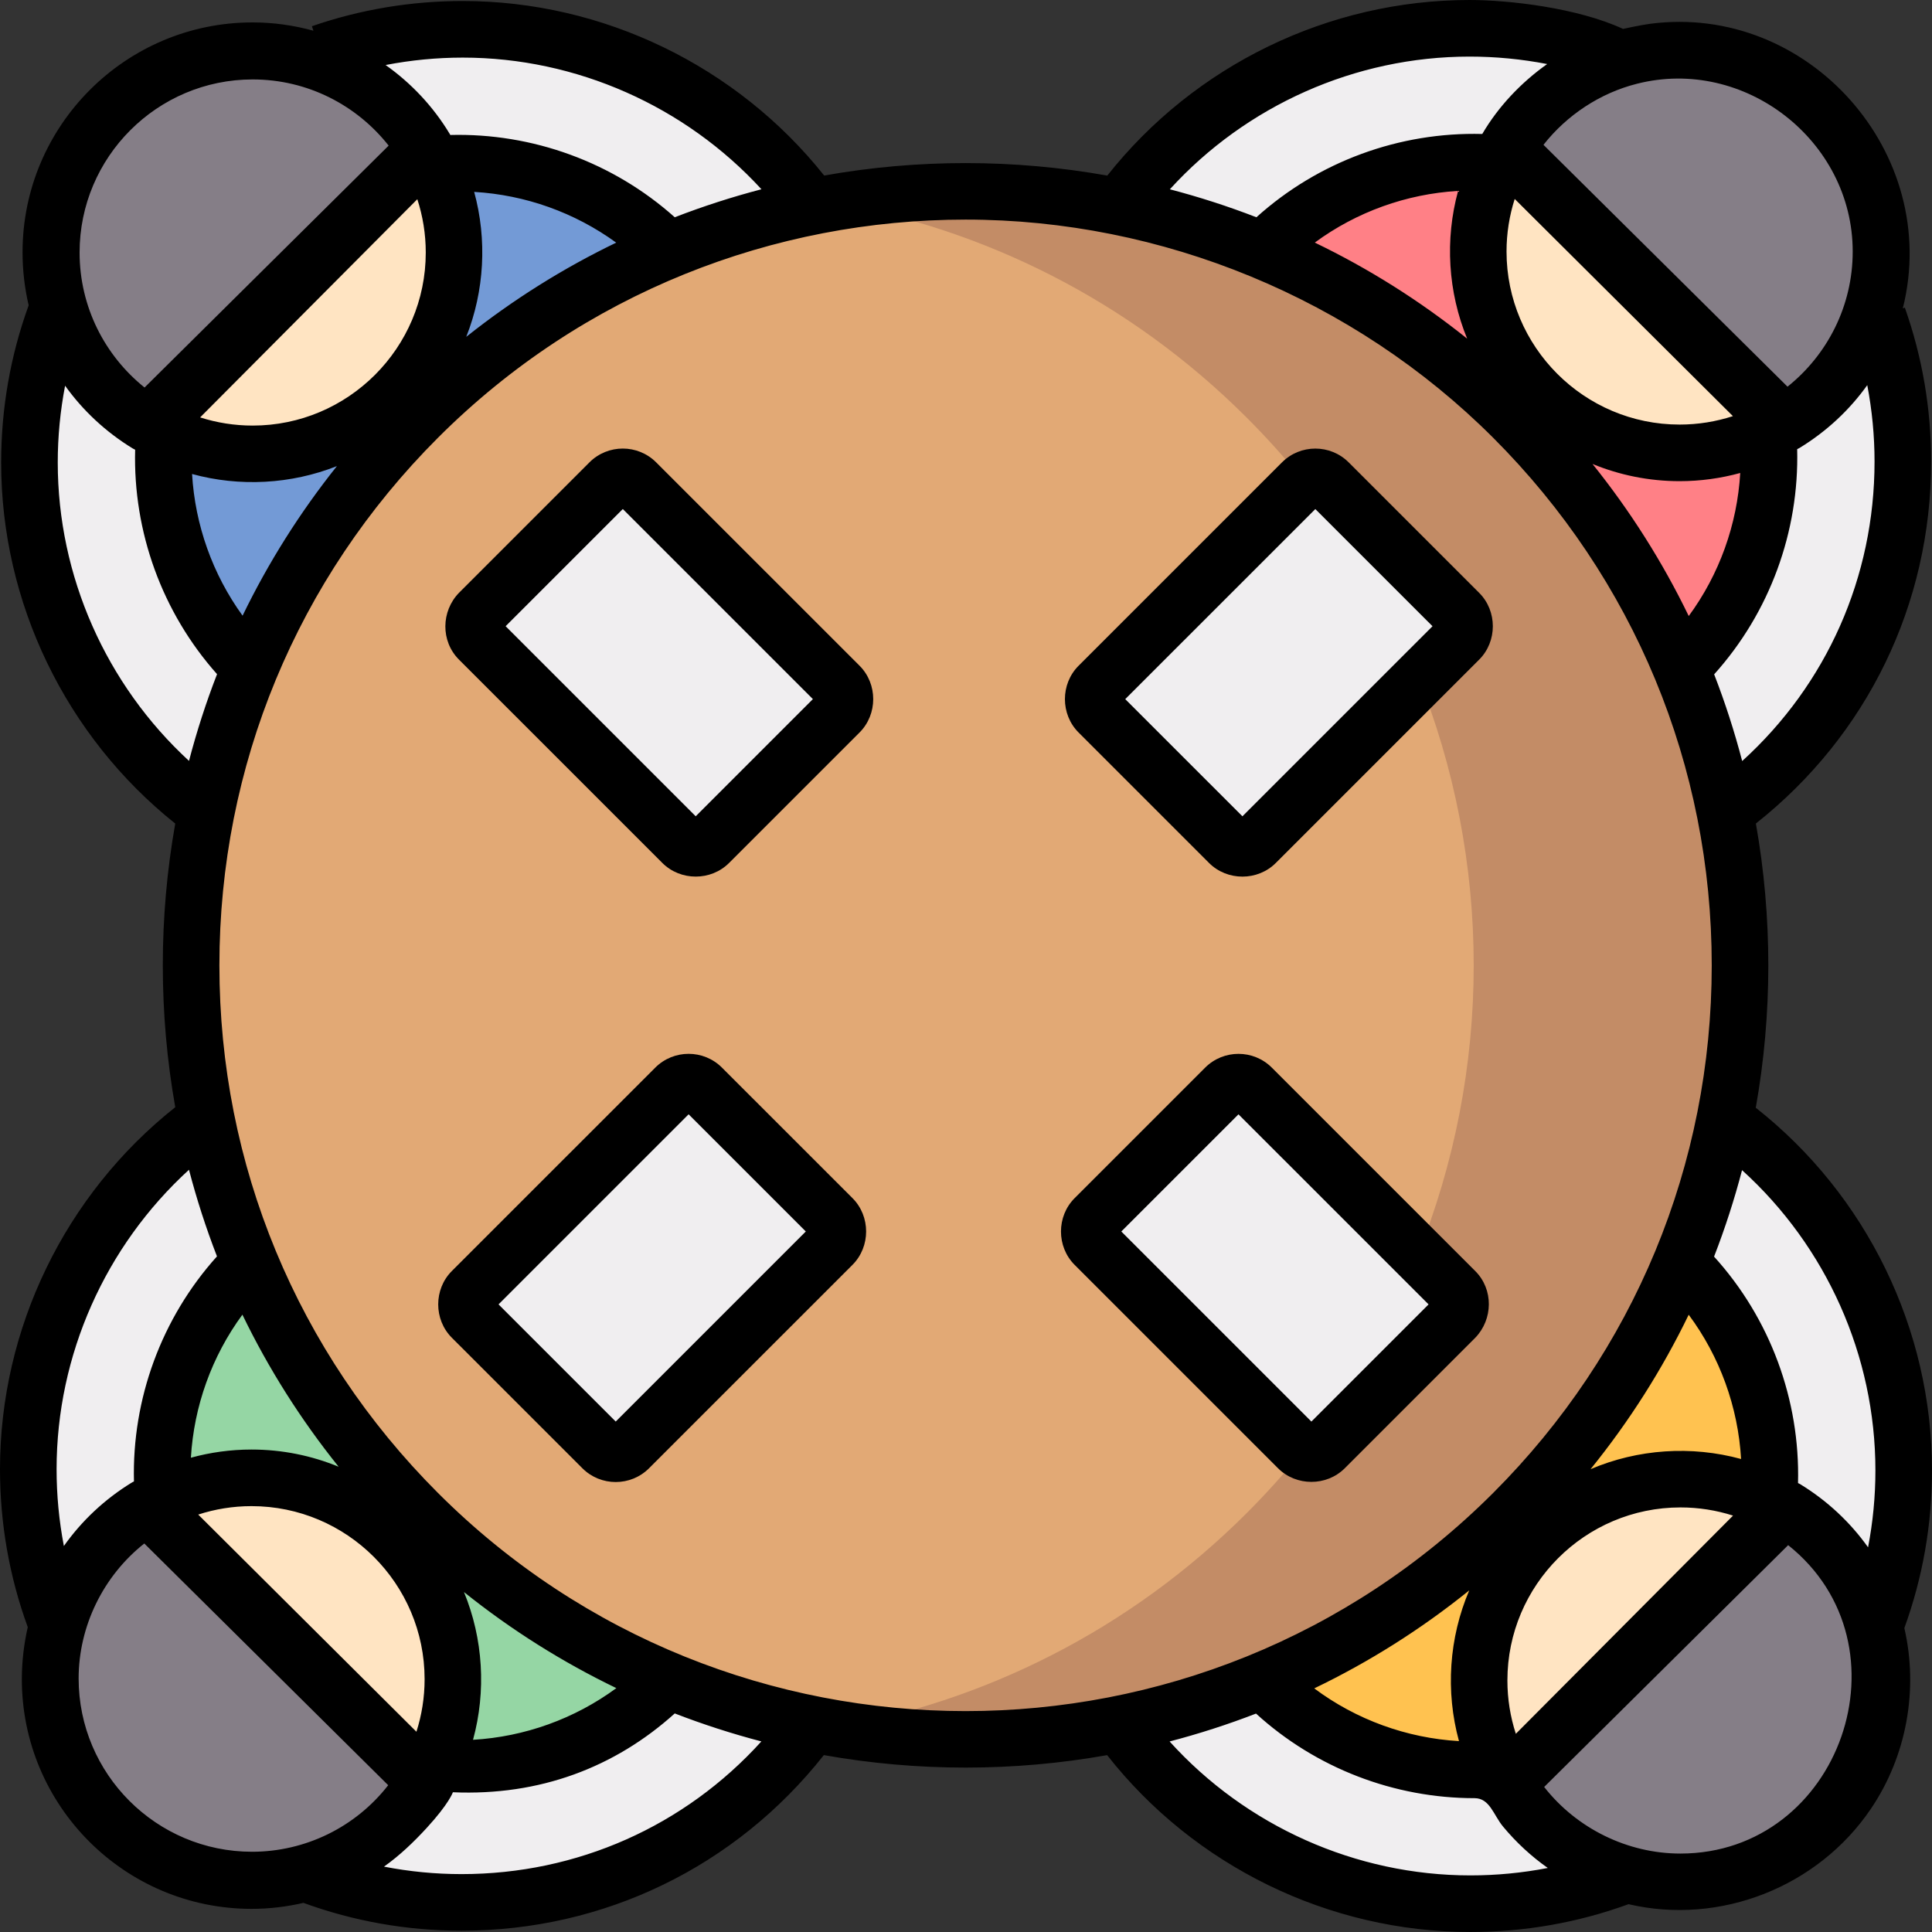
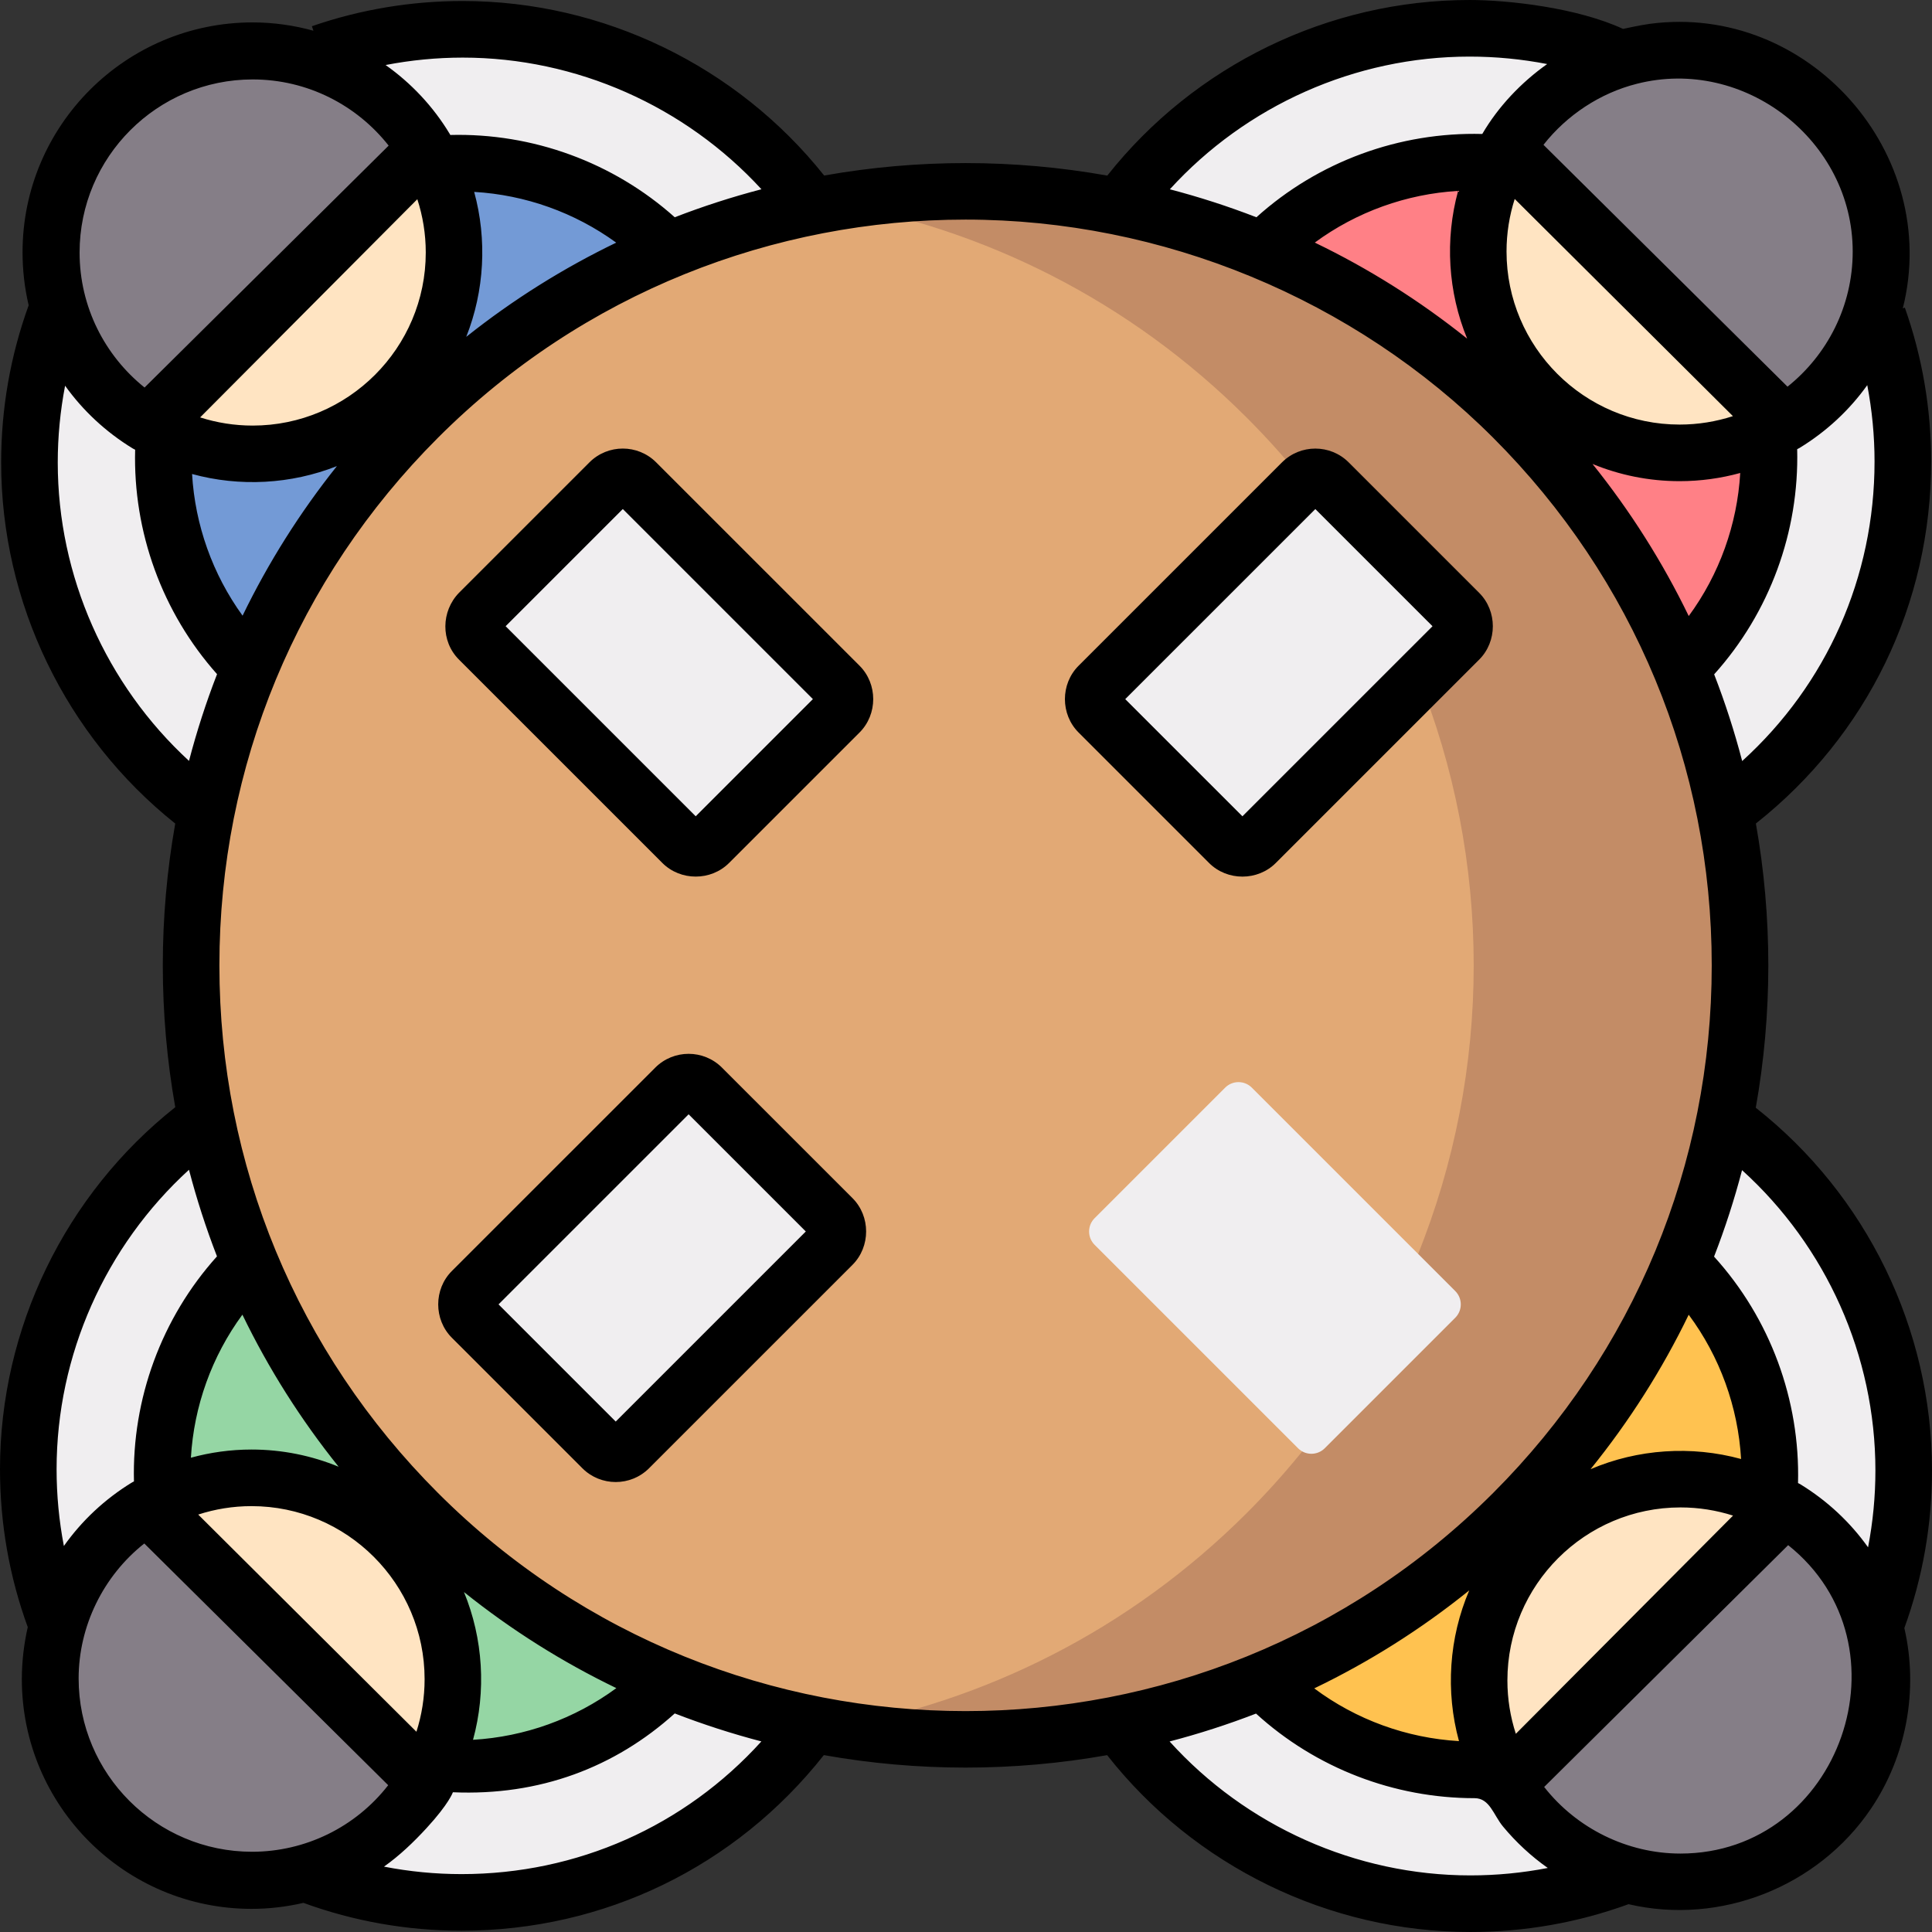
<svg xmlns="http://www.w3.org/2000/svg" version="1.1" id="Capa_1" x="0px" y="0px" viewBox="0 0 512.078 512.078" style="enable-background:new 0 0 512.078 512.078;" xml:space="preserve" width="512" height="512">
  <rect x="0" y="0" width="512.078" height="512.078" fill="#333333" stroke="none" />
  <g>
    <path style="fill:#F0EEF0;" d="M295.463,455.666c20.774,29.582,55.153,48.917,94.048,48.917   c63.423,0,114.838-51.411,114.838-114.829c0-40.012-20.466-75.244-51.501-95.8L295.463,455.666z" />
    <path style="fill:#F0EEF0;" d="M216.693,455.666c-20.774,29.582-55.153,48.917-94.048,48.917   c-63.423,0-114.838-51.411-114.838-114.829c0-40.012,20.466-75.244,51.501-95.8L216.693,455.666z" />
    <path style="fill:#F0EEF0;" d="M216.693,56.418C195.919,26.836,161.54,7.501,122.645,7.501C59.222,7.501,7.807,58.911,7.807,122.33   c0,40.012,20.466,75.244,51.501,95.8L216.693,56.418z" />
    <g>
      <g>
        <g>
          <g>
            <g>
              <path style="fill:#FFC250;" d="M446.164,335.368c17.199,17.198,24.73,40.401,22.595,62.859l-70.698,70.55        c-22.41,2.085-45.546-5.452-62.705-22.609" />
            </g>
          </g>
        </g>
        <g>
          <ellipse style="fill:#FFE4C2;" cx="445.413" cy="445.417" rx="53.377" ry="53.373" />
        </g>
        <g>
          <g>
            <g>
              <path style="fill:#739AD6;" d="M66.221,176.977c-17.188-17.187-24.721-40.373-22.599-62.817l70.659-70.587        c22.423-2.098,45.578,5.436,62.748,22.605" />
            </g>
          </g>
        </g>
        <g>
          <ellipse style="fill:#FFE4C2;" cx="66.971" cy="66.928" rx="53.377" ry="53.373" />
        </g>
      </g>
      <g>
        <g>
          <g>
            <g>
              <path style="fill:#95D6A4;" d="M176.723,445.824c-17.124,17.122-40.201,24.663-62.569,22.621l-70.821-70.418        c-2.181-22.502,5.346-45.768,22.582-63.002" />
            </g>
          </g>
        </g>
        <g>
          <ellipse style="fill:#FFE4C2;" cx="66.665" cy="445.073" rx="53.377" ry="53.372" />
        </g>
        <path style="fill:#F0EEF0;" d="M295.463,56.418c20.774-29.582,55.153-48.917,94.048-48.917     c63.423,0,114.838,51.411,114.838,114.829c0,40.012-20.466,75.244-51.501,95.8L295.463,56.418z" />
        <g>
          <g>
            <g>
              <path style="fill:#FF8086;" d="M335.126,65.91c17.176-17.175,40.343-24.709,62.775-22.602l70.666,70.945        c2.008,22.332-5.536,45.361-22.633,62.456" />
            </g>
          </g>
        </g>
        <g>
          <ellipse style="fill:#FFE4C2;" cx="445.184" cy="66.661" rx="53.377" ry="53.372" />
        </g>
      </g>
      <path style="fill:#E2A975;" d="M110.775,401.004c-80.164-80.157-80.164-210.118,0-290.275s210.135-80.157,290.299,0    s80.164,210.118,0,290.275S190.939,481.161,110.775,401.004z" />
      <path style="fill:#C38C66;" d="M400.482,110.73c-49.019-49.015-116.66-68.051-180.15-57.122    c40.34,6.944,79.004,25.98,110.15,57.122c80.164,80.157,80.164,210.117,0,290.275c-31.145,31.143-69.81,50.179-110.15,57.122    c63.49,10.928,131.131-8.108,180.15-57.122C480.646,320.847,480.646,190.887,400.482,110.73z" />
      <g>
        <path style="fill:#F0EEF0;" d="M352.165,127.854l34.596,34.593c1.953,1.953,1.953,5.119,0,7.071l-53.919,53.915     c-1.953,1.952-5.118,1.952-7.071,0l-34.596-34.593c-1.953-1.953-1.953-5.119,0-7.071l53.919-53.915     C347.047,125.902,350.212,125.902,352.165,127.854z" />
        <path style="fill:#F0EEF0;" d="M385.717,349.268l-34.596,34.593c-1.953,1.952-5.118,1.952-7.071,0l-53.919-53.915     c-1.953-1.953-1.953-5.119,0-7.071l34.596-34.593c1.953-1.952,5.118-1.952,7.071,0l53.919,53.915     C387.67,344.15,387.67,347.316,385.717,349.268z" />
        <path style="fill:#F0EEF0;" d="M159.66,383.855l-34.596-34.593c-1.953-1.953-1.953-5.119,0-7.071l53.919-53.915     c1.953-1.952,5.118-1.952,7.071,0l34.596,34.593c1.953,1.953,1.953,5.119,0,7.071l-53.919,53.915     C164.778,385.808,161.612,385.808,159.66,383.855z" />
        <path style="fill:#F0EEF0;" d="M126.944,162.441l34.596-34.593c1.953-1.952,5.118-1.952,7.071,0l53.92,53.915     c1.953,1.953,1.953,5.119,0,7.071l-34.596,34.593c-1.953,1.952-5.118,1.952-7.071,0l-53.92-53.915     C124.991,167.56,124.991,164.394,126.944,162.441z" />
      </g>
    </g>
    <path style="fill:#857E87;" d="M66.94,13.439c-29.526,0-53.462,23.917-53.462,53.42c0,19.318,10.264,36.238,25.638,45.621   l73.704-73.046c0,0-1.531,0,0,0C103.479,23.864,86.43,13.439,66.94,13.439z" />
    <path style="fill:#857E87;" d="M66.804,498.309c-29.526,0-53.462-23.917-53.462-53.42c0-19.318,10.264-36.238,25.638-45.621   l73.704,73.046c0,0-1.531,0,0,0C103.342,487.884,86.294,498.309,66.804,498.309z" />
    <path style="fill:#857E87;" d="M445.357,498.79c29.526,0,53.462-23.917,53.462-53.42c0-19.318-10.264-36.238-25.638-45.621   l-73.704,73.046c0,0,1.531,0,0,0C408.819,488.365,425.867,498.79,445.357,498.79z" />
    <path style="fill:#857E87;" d="M445.233,13.288c29.526,0,53.462,23.917,53.462,53.42c0,19.318-10.264,36.238-25.638,45.621   l-73.704-73.046c0,0,1.531,0,0,0C408.694,23.713,425.743,13.288,445.233,13.288z" />
  </g>
  <g>
    <path d="M357.468,122.551C357.468,122.551,357.468,122.551,357.468,122.551c-4.874-4.873-12.803-4.873-17.677,0l-53.918,53.914   c-4.82,4.818-4.821,12.86-0.001,17.68l34.596,34.593c4.811,4.811,12.866,4.81,17.677,0l53.92-53.916   c4.817-4.819,4.818-12.86-0.001-17.678L357.468,122.551z M329.306,216.362l-31.06-31.057l50.383-50.38l31.06,31.057   L329.306,216.362z" />
-     <path d="M337.1,282.979c-4.873-4.873-12.803-4.873-17.677,0l-34.595,34.593c-4.82,4.818-4.818,12.86,0,17.679l53.92,53.915   c4.811,4.811,12.866,4.81,17.677,0l34.596-34.593c4.726-4.889,4.867-12.813,0-17.679L337.1,282.979z M347.586,376.79l-50.384-50.38   l31.06-31.057l50.383,50.379L347.586,376.79z" />
    <path d="M191.357,282.973c-4.873-4.873-12.803-4.873-17.677,0l-53.918,53.914c-4.82,4.818-4.821,12.86-0.001,17.68l34.596,34.593   c0,0,0,0,0,0c2.437,2.437,5.637,3.654,8.838,3.654s6.402-1.218,8.839-3.654l53.92-53.916c4.817-4.818,4.818-12.86,0-17.678   L191.357,282.973z M163.195,376.784l-31.06-31.057l50.384-50.38l31.06,31.057L163.195,376.784z" />
    <path d="M173.913,122.545c-4.873-4.873-12.803-4.873-17.677,0l-34.595,34.593c-4.73,4.888-4.864,12.813,0,17.679l53.92,53.915   c4.811,4.811,12.866,4.81,17.677,0l34.596-34.593c4.819-4.819,4.819-12.86,0-17.679L173.913,122.545z M184.399,216.356   l-50.384-50.38l31.06-31.057l50.383,50.379L184.399,216.356z" />
    <path d="M504.75,431.518c4.858-13.367,7.328-27.412,7.328-41.77c0-37.527-17.358-73.015-46.708-96.141   c4.425-24.853,4.434-50.479,0.027-75.335c29.547-23.37,46.452-58.201,46.452-95.942c0-13.991-2.345-27.715-6.969-40.791   c-0.18,0.064-0.36,0.127-0.54,0.191c10.331-41.086-25.049-80.994-67.074-75.41c-2.404,0.314-7.075,1.341-7.075,1.341   c-12.152-5.622-30.331-7.66-40.681-7.66c-37.387,0-72.895,17.311-96.018,46.539c-24.804-4.414-50.243-4.42-75.049-0.016   c-23.115-29.038-58.602-46.257-95.799-46.257c-13.696,0-27.146,2.248-39.977,6.683l0.414,1.199   c-5.207-1.443-10.631-2.21-16.142-2.21c-33.615,0-60.962,27.328-60.962,60.92c0,4.811,0.557,9.522,1.621,14.064   c-4.835,13.339-7.292,27.349-7.292,41.673c0,37.19,17.161,72.568,46.142,95.692c-4.396,24.803-4.395,50.374,0.004,75.176   C17.277,316.589,0,352.058,0,389.404c0,14.401,2.475,28.47,7.356,41.865c-1.022,4.517-1.568,9.174-1.568,13.804   c0,33.565,27.309,60.872,60.877,60.872c4.733,0,9.335-0.561,13.76-1.587c13.41,4.892,27.498,7.375,41.913,7.375   c37.774,0,72.647-16.941,96.021-46.54c24.792,4.412,50.295,4.415,75.088,0.008c23.108,29.424,58.799,46.876,96.293,46.876   c14.413,0,28.497-2.482,41.902-7.371c24.324,5.681,50.26-4.604,64.24-25.282C505.322,465.483,508.53,447.919,504.75,431.518z    M445.385,491.289c-14.004-0.01-27.468-6.625-36.102-17.653l64.672-64.094C507.13,435.987,487.85,491.264,445.385,491.289z    M447.591,348.469c8.266,11.124,13.078,24.457,13.886,38.241c-13.147-3.601-27.361-2.658-39.9,2.699   C431.867,376.696,440.571,362.968,447.591,348.469z M401.773,459.545c-1.445-4.453-2.236-9.199-2.236-14.128   c0-25.295,20.58-45.873,45.877-45.873c4.855,0,9.534,0.764,13.929,2.168L401.773,459.545z M386.704,461.482   c-13.838-0.808-27.211-5.649-38.365-13.976c14.425-6.939,28.223-15.592,41.084-25.97   C384.049,434.087,383.097,448.318,386.704,461.482z M497.078,389.748c0,6.892-0.665,13.696-1.947,20.368   c-4.714-6.624-10.797-12.346-18.043-16.768c-0.168-0.103-0.348-0.172-0.522-0.26c0.569-22.013-7.358-43.608-22.254-60.023   c2.908-7.478,5.379-15.129,7.419-22.917C484.058,330.378,497.078,359.301,497.078,389.748z M496.849,122.33   c0,30.617-12.676,59.059-35.083,79.385c-2.041-7.81-4.515-15.483-7.428-22.982c14.732-16.376,22.557-37.812,22.004-59.68   c0.209-0.102,0.42-0.199,0.622-0.322c7.201-4.395,13.255-10.075,17.956-16.647C496.187,108.721,496.849,115.485,496.849,122.33z    M433.836,22.211c28.478-7.272,57.225,14.991,57.225,44.449c0,14.486-6.757,27.416-17.277,35.829L409.1,38.384   C415.286,30.508,424.111,24.665,433.836,22.211z M399.307,66.66c0-4.854,0.764-9.532,2.168-13.927l57.838,57.564   c-4.454,1.445-9.2,2.236-14.129,2.236C419.887,112.533,399.307,91.955,399.307,66.66z M388.872,89.76   c-12.661-10.147-26.22-18.634-40.387-25.462c11.074-8.149,24.308-12.895,37.987-13.698C382.942,63.49,383.782,77.399,388.872,89.76   z M445.184,127.533c5.561,0,10.945-0.764,16.067-2.168c-0.797,13.652-5.525,26.853-13.651,37.916   c-6.903-14.259-15.436-27.771-25.503-40.307C429.222,125.905,437.015,127.533,445.184,127.533z M389.51,15.001   c6.947,0,13.825,0.667,20.568,1.975c-6.871,4.868-12.952,11.254-17.2,18.535c-21.939-0.573-43.464,7.287-59.864,22.076   c-7.529-2.914-15.189-5.386-22.944-7.413C330.296,27.97,359.201,15.001,389.51,15.001z M122.645,15.268   c30.123,0,58.966,12.876,79.18,34.895c-7.768,2.029-15.441,4.503-22.982,7.422c-16.353-14.611-37.706-22.363-59.486-21.81   c-0.048-0.086-0.091-0.175-0.142-0.258c-4.389-7.296-10.227-13.482-17.011-18.284C108.905,15.94,115.736,15.268,122.645,15.268z    M64.295,163.187c-7.958-10.985-12.596-24.05-13.387-37.553c12.622,3.457,26.218,2.724,38.388-2.092   C79.449,135.891,71.085,149.178,64.295,163.187z M38.316,102.713c-10.488-8.414-17.221-21.325-17.221-35.786   c0-25.294,20.58-45.872,45.876-45.872c14.608,0,27.633,6.871,36.041,17.54L38.316,102.713z M110.612,52.801   c1.445,4.453,2.236,9.199,2.236,14.127c0,25.295-20.58,45.873-45.877,45.873c-4.855,0-9.533-0.764-13.928-2.168L110.612,52.801z    M125.681,50.863c13.542,0.79,26.638,5.449,37.646,13.452c-13.93,6.718-27.271,15.041-39.75,24.968   C128.404,77.105,129.142,63.496,125.681,50.863z M15.307,122.597c0-6.891,0.664-13.694,1.945-20.365   c4.702,6.573,10.756,12.254,17.958,16.65c0.183,0.111,0.374,0.197,0.563,0.292c0.016,0.009,0.031,0.018,0.047,0.027   c-0.578,21.766,7.148,43.132,21.71,59.486c-2.916,7.501-5.393,15.177-7.436,22.99C28.129,181.468,15.307,152.707,15.307,122.597z    M112.542,445.073c0,4.855-0.764,9.533-2.168,13.928l-57.837-57.564c4.454-1.445,9.199-2.236,14.128-2.236   C91.961,399.201,112.542,419.779,112.542,445.073z M66.804,490.809c-25.343,0-45.962-20.6-45.962-45.92   c0-13.871,6.516-27.167,17.405-35.787l64.645,64.067C94.239,484.298,80.914,490.809,66.804,490.809z M122.976,421.974   c12.661,10.147,26.221,18.634,40.388,25.463c-11.074,8.149-24.308,12.896-37.989,13.699   C128.907,448.245,128.067,434.335,122.976,421.974z M66.665,384.201c-5.561,0-10.945,0.764-16.067,2.167   c0.797-13.652,5.525-26.853,13.651-37.916c6.903,14.26,15.436,27.772,25.503,40.308C82.628,385.829,74.835,384.201,66.665,384.201z    M15,389.404c0-30.268,12.937-59.136,35.09-79.358c2.04,7.801,4.511,15.464,7.42,22.954c-14.725,16.369-22.55,37.792-22.005,59.649   c-0.143,0.075-0.293,0.131-0.433,0.216c-7.296,4.452-13.415,10.223-18.142,16.906C15.65,403.103,15,396.298,15,389.404z    M122.338,496.733c-6.961,0-13.829-0.674-20.561-1.98c4.138-2.933,7.851-6.485,11.286-10.219c5.977-6.496,6.977-9.496,6.977-9.496   c23,1,42.963-6.605,58.803-20.89c7.534,2.916,15.201,5.389,22.962,7.417C181.471,484.023,152.989,496.733,122.338,496.733z    M116.078,395.7c-37.354-37.351-57.926-87.012-57.926-139.833c0-52.822,20.572-102.483,57.926-139.834   c38.556-38.553,89.201-57.829,139.846-57.829c52.091,0,102.958,20.943,139.846,57.829c37.354,37.351,57.926,87.012,57.926,139.834   c0,52.821-20.572,102.482-57.926,139.833C318.659,472.806,193.189,472.806,116.078,395.7z M310.005,461.576   c7.741-2.021,15.388-4.484,22.904-7.389c15.892,14.487,36.633,22.423,57.935,22.421c4.028,0,5.005,4.473,7.535,7.52   c3.452,4.159,7.443,7.869,11.867,10.98c-6.714,1.298-13.564,1.968-20.507,1.968C359.314,497.077,330.245,483.971,310.005,461.576z" />
  </g>
</svg>